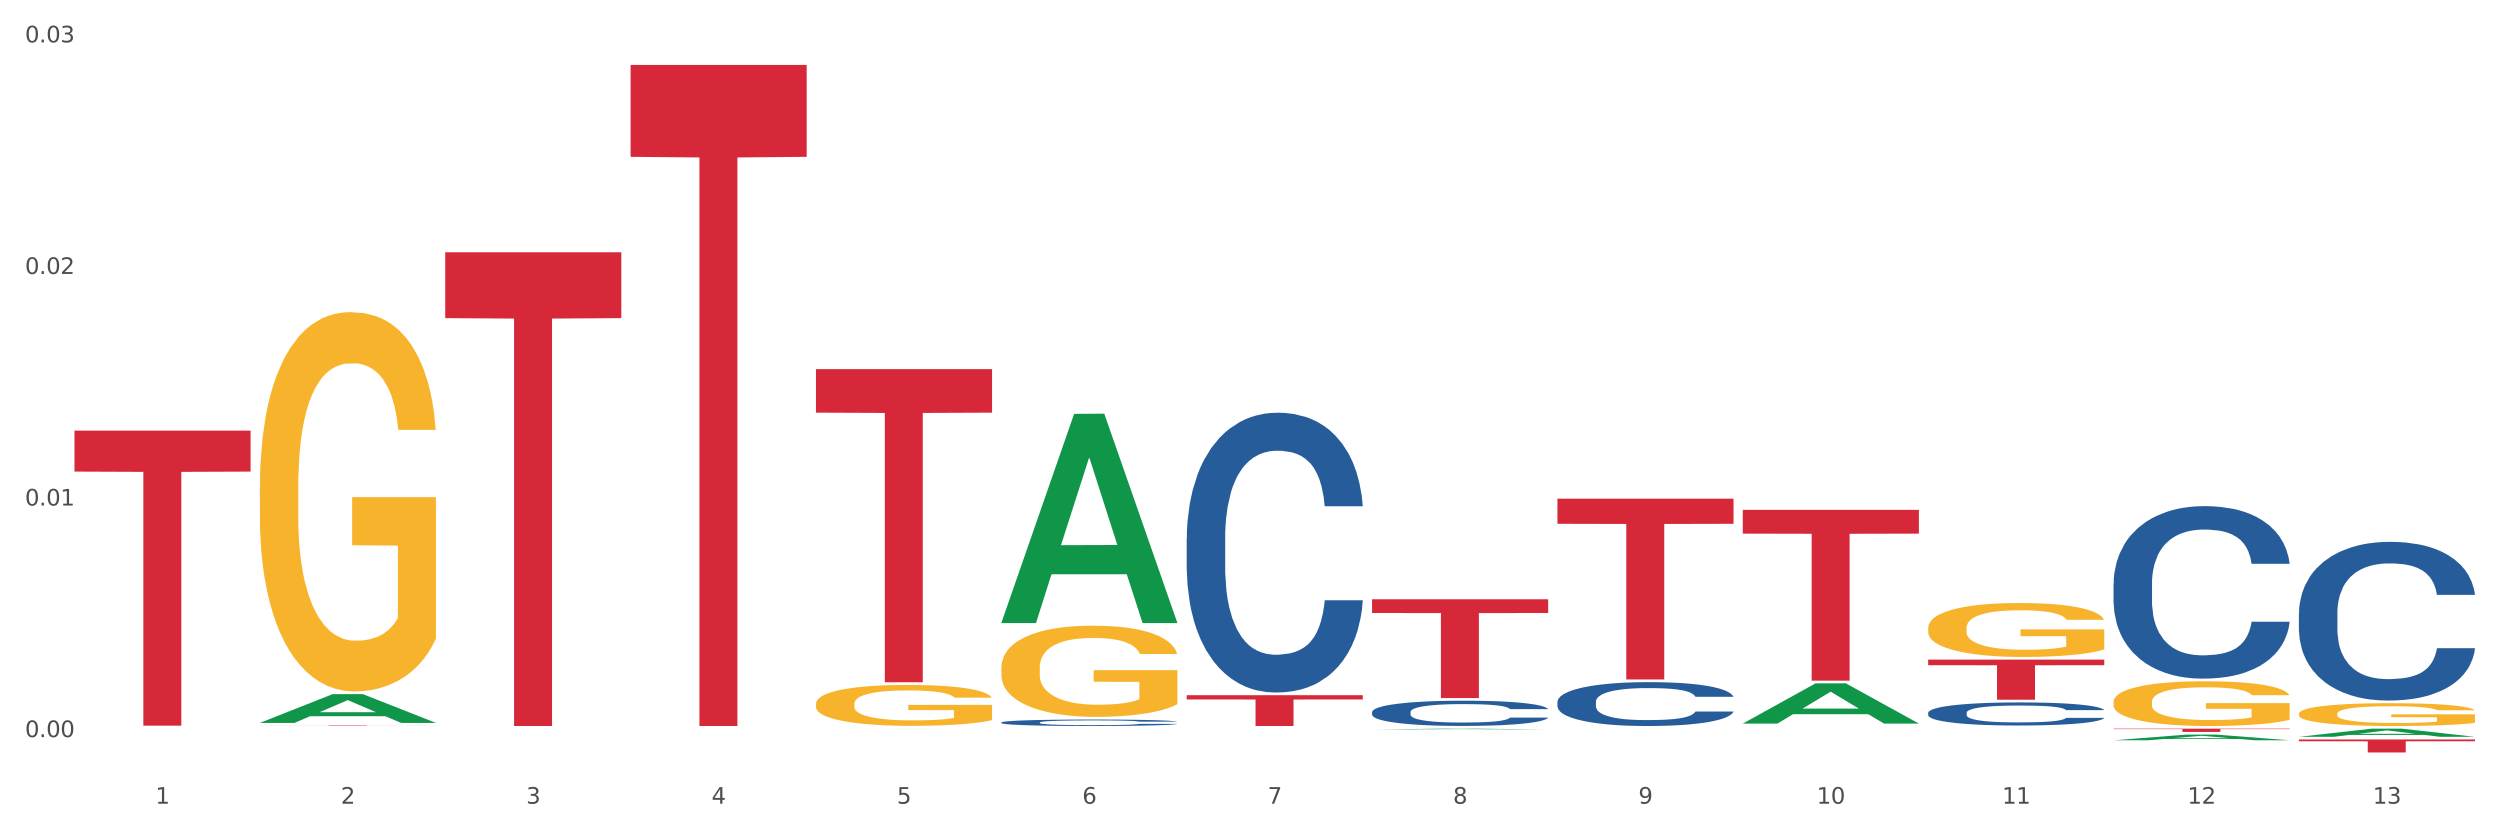
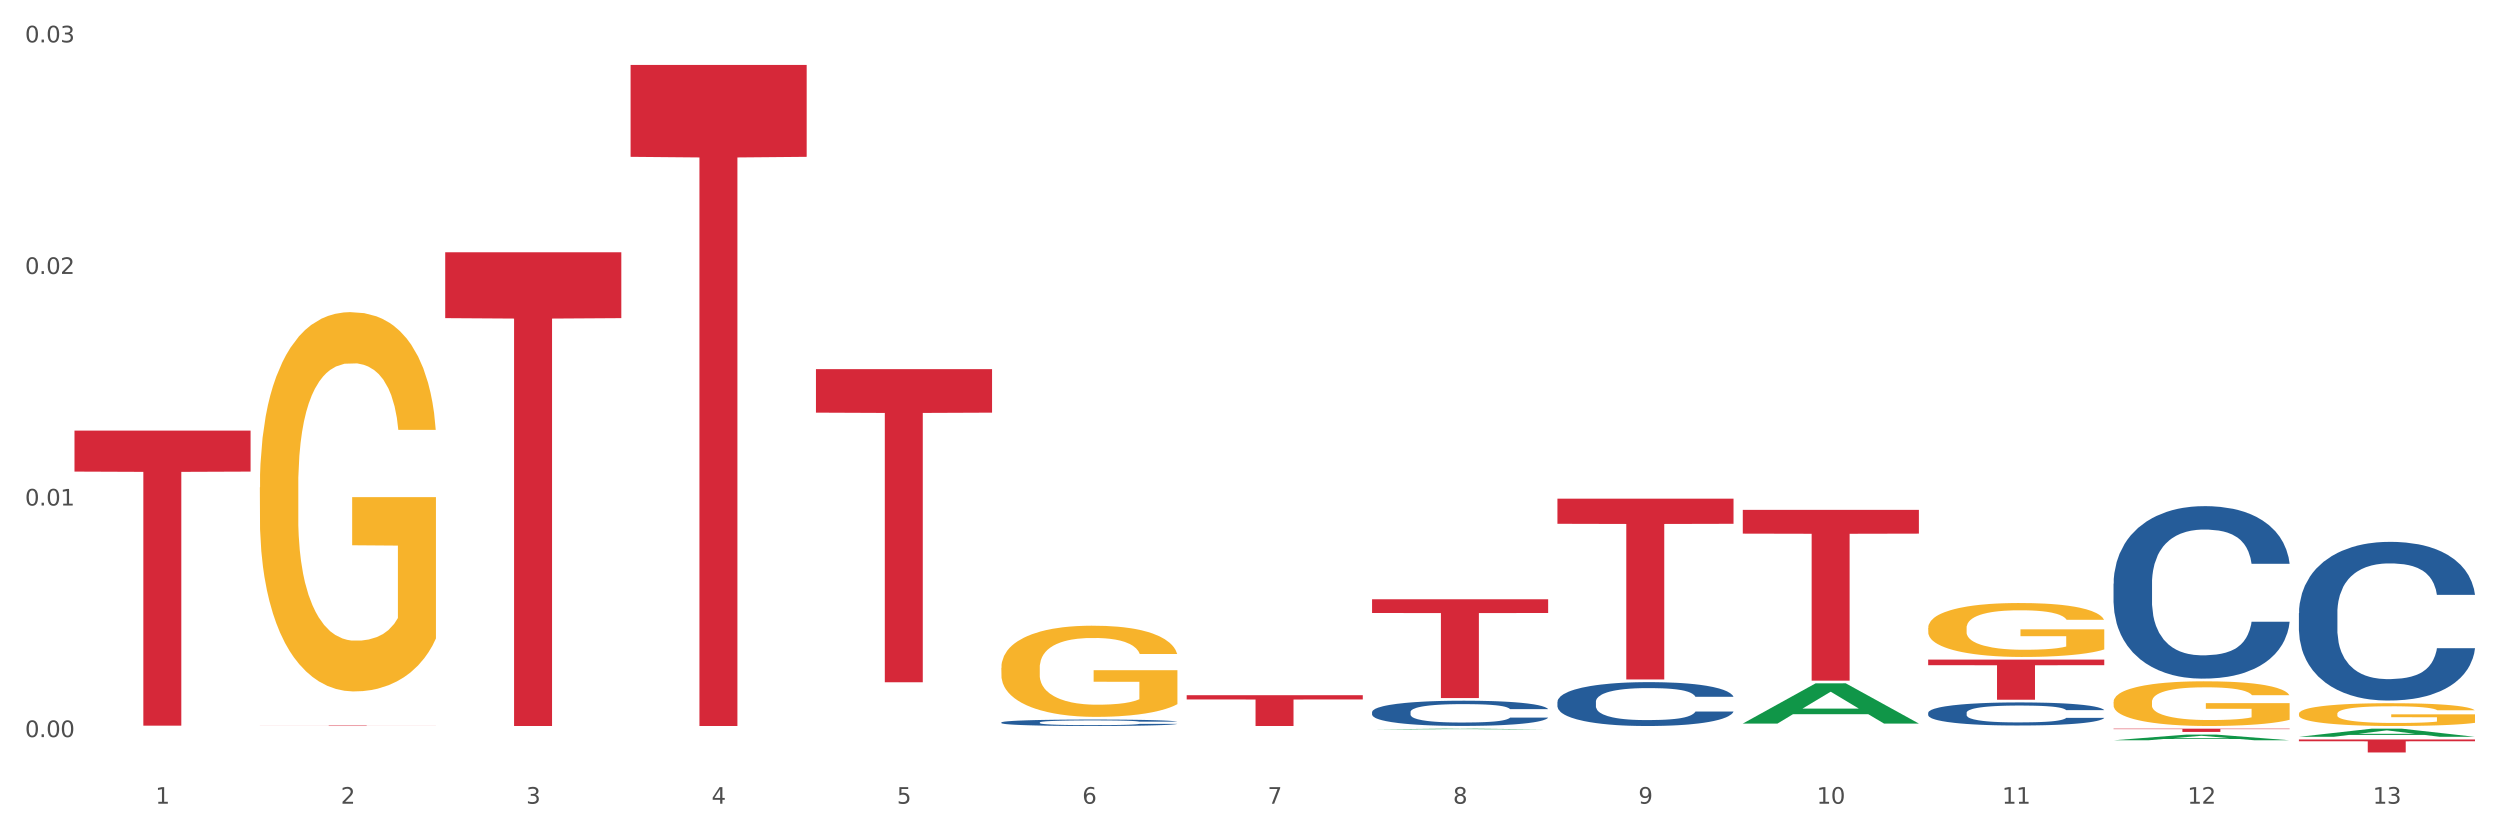
<svg xmlns="http://www.w3.org/2000/svg" xmlns:xlink="http://www.w3.org/1999/xlink" width="1080pt" height="360pt" viewBox="0 0 1080 360" version="1.1">
  <rect x="0" y="0" width="1080" height="360" fill="#333333" stroke="none" />
  <defs>
    <style type="text/css">*{stroke-linejoin: round; stroke-linecap: butt}</style>
  </defs>
  <g id="figure_1">
    <g id="patch_1">
      <path d="M 0 360  L 1080 360  L 1080 0  L 0 0  z " style="fill: #ffffff; stroke: #ffffff; stroke-linejoin: miter" />
    </g>
    <g id="axes_1">
      <g id="matplotlib.axis_1">
        <g id="xtick_1">
          <g id="text_1">
            <g style="fill: #4d4d4d" transform="translate(67.159 347.204) scale(0.096 -0.096)">
              <defs>
                <path id="DejaVuSans-31" d="M 794 531  L 1825 531  L 1825 4091  L 703 3866  L 703 4441  L 1819 4666  L 2450 4666  L 2450 531  L 3481 531  L 3481 0  L 794 0  L 794 531  z " transform="scale(0.016)" />
              </defs>
              <use xlink:href="#DejaVuSans-31" />
            </g>
          </g>
        </g>
        <g id="xtick_2">
          <g id="text_2">
            <g style="fill: #4d4d4d" transform="translate(147.238 347.204) scale(0.096 -0.096)">
              <defs>
                <path id="DejaVuSans-32" d="M 1228 531  L 3431 531  L 3431 0  L 469 0  L 469 531  Q 828 903 1448 1529  Q 2069 2156 2228 2338  Q 2531 2678 2651 2914  Q 2772 3150 2772 3378  Q 2772 3750 2511 3984  Q 2250 4219 1831 4219  Q 1534 4219 1204 4116  Q 875 4013 500 3803  L 500 4441  Q 881 4594 1212 4672  Q 1544 4750 1819 4750  Q 2544 4750 2975 4387  Q 3406 4025 3406 3419  Q 3406 3131 3298 2873  Q 3191 2616 2906 2266  Q 2828 2175 2409 1742  Q 1991 1309 1228 531  z " transform="scale(0.016)" />
              </defs>
              <use xlink:href="#DejaVuSans-32" />
            </g>
          </g>
        </g>
        <g id="xtick_3">
          <g id="text_3">
            <g style="fill: #4d4d4d" transform="translate(227.317 347.204) scale(0.096 -0.096)">
              <defs>
                <path id="DejaVuSans-33" d="M 2597 2516  Q 3050 2419 3304 2112  Q 3559 1806 3559 1356  Q 3559 666 3084 287  Q 2609 -91 1734 -91  Q 1441 -91 1130 -33  Q 819 25 488 141  L 488 750  Q 750 597 1062 519  Q 1375 441 1716 441  Q 2309 441 2620 675  Q 2931 909 2931 1356  Q 2931 1769 2642 2001  Q 2353 2234 1838 2234  L 1294 2234  L 1294 2753  L 1863 2753  Q 2328 2753 2575 2939  Q 2822 3125 2822 3475  Q 2822 3834 2567 4026  Q 2313 4219 1838 4219  Q 1578 4219 1281 4162  Q 984 4106 628 3988  L 628 4550  Q 988 4650 1302 4700  Q 1616 4750 1894 4750  Q 2613 4750 3031 4423  Q 3450 4097 3450 3541  Q 3450 3153 3228 2886  Q 3006 2619 2597 2516  z " transform="scale(0.016)" />
              </defs>
              <use xlink:href="#DejaVuSans-33" />
            </g>
          </g>
        </g>
        <g id="xtick_4">
          <g id="text_4">
            <g style="fill: #4d4d4d" transform="translate(307.396 347.204) scale(0.096 -0.096)">
              <defs>
                <path id="DejaVuSans-34" d="M 2419 4116  L 825 1625  L 2419 1625  L 2419 4116  z M 2253 4666  L 3047 4666  L 3047 1625  L 3713 1625  L 3713 1100  L 3047 1100  L 3047 0  L 2419 0  L 2419 1100  L 313 1100  L 313 1709  L 2253 4666  z " transform="scale(0.016)" />
              </defs>
              <use xlink:href="#DejaVuSans-34" />
            </g>
          </g>
        </g>
        <g id="xtick_5">
          <g id="text_5">
            <g style="fill: #4d4d4d" transform="translate(387.475 347.204) scale(0.096 -0.096)">
              <defs>
                <path id="DejaVuSans-35" d="M 691 4666  L 3169 4666  L 3169 4134  L 1269 4134  L 1269 2991  Q 1406 3038 1543 3061  Q 1681 3084 1819 3084  Q 2600 3084 3056 2656  Q 3513 2228 3513 1497  Q 3513 744 3044 326  Q 2575 -91 1722 -91  Q 1428 -91 1123 -41  Q 819 9 494 109  L 494 744  Q 775 591 1075 516  Q 1375 441 1709 441  Q 2250 441 2565 725  Q 2881 1009 2881 1497  Q 2881 1984 2565 2268  Q 2250 2553 1709 2553  Q 1456 2553 1204 2497  Q 953 2441 691 2322  L 691 4666  z " transform="scale(0.016)" />
              </defs>
              <use xlink:href="#DejaVuSans-35" />
            </g>
          </g>
        </g>
        <g id="xtick_6">
          <g id="text_6">
            <g style="fill: #4d4d4d" transform="translate(467.554 347.204) scale(0.096 -0.096)">
              <defs>
                <path id="DejaVuSans-36" d="M 2113 2584  Q 1688 2584 1439 2293  Q 1191 2003 1191 1497  Q 1191 994 1439 701  Q 1688 409 2113 409  Q 2538 409 2786 701  Q 3034 994 3034 1497  Q 3034 2003 2786 2293  Q 2538 2584 2113 2584  z M 3366 4563  L 3366 3988  Q 3128 4100 2886 4159  Q 2644 4219 2406 4219  Q 1781 4219 1451 3797  Q 1122 3375 1075 2522  Q 1259 2794 1537 2939  Q 1816 3084 2150 3084  Q 2853 3084 3261 2657  Q 3669 2231 3669 1497  Q 3669 778 3244 343  Q 2819 -91 2113 -91  Q 1303 -91 875 529  Q 447 1150 447 2328  Q 447 3434 972 4092  Q 1497 4750 2381 4750  Q 2619 4750 2861 4703  Q 3103 4656 3366 4563  z " transform="scale(0.016)" />
              </defs>
              <use xlink:href="#DejaVuSans-36" />
            </g>
          </g>
        </g>
        <g id="xtick_7">
          <g id="text_7">
            <g style="fill: #4d4d4d" transform="translate(547.634 347.204) scale(0.096 -0.096)">
              <defs>
                <path id="DejaVuSans-37" d="M 525 4666  L 3525 4666  L 3525 4397  L 1831 0  L 1172 0  L 2766 4134  L 525 4134  L 525 4666  z " transform="scale(0.016)" />
              </defs>
              <use xlink:href="#DejaVuSans-37" />
            </g>
          </g>
        </g>
        <g id="xtick_8">
          <g id="text_8">
            <g style="fill: #4d4d4d" transform="translate(627.713 347.204) scale(0.096 -0.096)">
              <defs>
                <path id="DejaVuSans-38" d="M 2034 2216  Q 1584 2216 1326 1975  Q 1069 1734 1069 1313  Q 1069 891 1326 650  Q 1584 409 2034 409  Q 2484 409 2743 651  Q 3003 894 3003 1313  Q 3003 1734 2745 1975  Q 2488 2216 2034 2216  z M 1403 2484  Q 997 2584 770 2862  Q 544 3141 544 3541  Q 544 4100 942 4425  Q 1341 4750 2034 4750  Q 2731 4750 3128 4425  Q 3525 4100 3525 3541  Q 3525 3141 3298 2862  Q 3072 2584 2669 2484  Q 3125 2378 3379 2068  Q 3634 1759 3634 1313  Q 3634 634 3220 271  Q 2806 -91 2034 -91  Q 1263 -91 848 271  Q 434 634 434 1313  Q 434 1759 690 2068  Q 947 2378 1403 2484  z M 1172 3481  Q 1172 3119 1398 2916  Q 1625 2713 2034 2713  Q 2441 2713 2670 2916  Q 2900 3119 2900 3481  Q 2900 3844 2670 4047  Q 2441 4250 2034 4250  Q 1625 4250 1398 4047  Q 1172 3844 1172 3481  z " transform="scale(0.016)" />
              </defs>
              <use xlink:href="#DejaVuSans-38" />
            </g>
          </g>
        </g>
        <g id="xtick_9">
          <g id="text_9">
            <g style="fill: #4d4d4d" transform="translate(707.792 347.204) scale(0.096 -0.096)">
              <defs>
                <path id="DejaVuSans-39" d="M 703 97  L 703 672  Q 941 559 1184 500  Q 1428 441 1663 441  Q 2288 441 2617 861  Q 2947 1281 2994 2138  Q 2813 1869 2534 1725  Q 2256 1581 1919 1581  Q 1219 1581 811 2004  Q 403 2428 403 3163  Q 403 3881 828 4315  Q 1253 4750 1959 4750  Q 2769 4750 3195 4129  Q 3622 3509 3622 2328  Q 3622 1225 3098 567  Q 2575 -91 1691 -91  Q 1453 -91 1209 -44  Q 966 3 703 97  z M 1959 2075  Q 2384 2075 2632 2365  Q 2881 2656 2881 3163  Q 2881 3666 2632 3958  Q 2384 4250 1959 4250  Q 1534 4250 1286 3958  Q 1038 3666 1038 3163  Q 1038 2656 1286 2365  Q 1534 2075 1959 2075  z " transform="scale(0.016)" />
              </defs>
              <use xlink:href="#DejaVuSans-39" />
            </g>
          </g>
        </g>
        <g id="xtick_10">
          <g id="text_10">
            <g style="fill: #4d4d4d" transform="translate(784.817 347.204) scale(0.096 -0.096)">
              <defs>
                <path id="DejaVuSans-30" d="M 2034 4250  Q 1547 4250 1301 3770  Q 1056 3291 1056 2328  Q 1056 1369 1301 889  Q 1547 409 2034 409  Q 2525 409 2770 889  Q 3016 1369 3016 2328  Q 3016 3291 2770 3770  Q 2525 4250 2034 4250  z M 2034 4750  Q 2819 4750 3233 4129  Q 3647 3509 3647 2328  Q 3647 1150 3233 529  Q 2819 -91 2034 -91  Q 1250 -91 836 529  Q 422 1150 422 2328  Q 422 3509 836 4129  Q 1250 4750 2034 4750  z " transform="scale(0.016)" />
              </defs>
              <use xlink:href="#DejaVuSans-31" />
              <use xlink:href="#DejaVuSans-30" transform="translate(63.623 0)" />
            </g>
          </g>
        </g>
        <g id="xtick_11">
          <g id="text_11">
            <g style="fill: #4d4d4d" transform="translate(864.896 347.204) scale(0.096 -0.096)">
              <use xlink:href="#DejaVuSans-31" />
              <use xlink:href="#DejaVuSans-31" transform="translate(63.623 0)" />
            </g>
          </g>
        </g>
        <g id="xtick_12">
          <g id="text_12">
            <g style="fill: #4d4d4d" transform="translate(944.975 347.204) scale(0.096 -0.096)">
              <use xlink:href="#DejaVuSans-31" />
              <use xlink:href="#DejaVuSans-32" transform="translate(63.623 0)" />
            </g>
          </g>
        </g>
        <g id="xtick_13">
          <g id="text_13">
            <g style="fill: #4d4d4d" transform="translate(1025.054 347.204) scale(0.096 -0.096)">
              <use xlink:href="#DejaVuSans-31" />
              <use xlink:href="#DejaVuSans-33" transform="translate(63.623 0)" />
            </g>
          </g>
        </g>
        <g id="xtick_14" />
        <g id="xtick_15" />
        <g id="xtick_16" />
        <g id="xtick_17" />
        <g id="xtick_18" />
        <g id="xtick_19" />
        <g id="xtick_20" />
        <g id="xtick_21" />
        <g id="xtick_22" />
        <g id="xtick_23" />
        <g id="xtick_24" />
        <g id="xtick_25" />
      </g>
      <g id="matplotlib.axis_2">
        <g id="ytick_1">
          <g id="text_14">
            <g style="fill: #4d4d4d" transform="translate(10.8 318.431) scale(0.096 -0.096)">
              <defs>
                <path id="DejaVuSans-2e" d="M 684 794  L 1344 794  L 1344 0  L 684 0  L 684 794  z " transform="scale(0.016)" />
              </defs>
              <use xlink:href="#DejaVuSans-30" />
              <use xlink:href="#DejaVuSans-2e" transform="translate(63.623 0)" />
              <use xlink:href="#DejaVuSans-30" transform="translate(95.41 0)" />
              <use xlink:href="#DejaVuSans-30" transform="translate(159.033 0)" />
            </g>
          </g>
        </g>
        <g id="ytick_2">
          <g id="text_15">
            <g style="fill: #4d4d4d" transform="translate(10.8 218.392) scale(0.096 -0.096)">
              <use xlink:href="#DejaVuSans-30" />
              <use xlink:href="#DejaVuSans-2e" transform="translate(63.623 0)" />
              <use xlink:href="#DejaVuSans-30" transform="translate(95.41 0)" />
              <use xlink:href="#DejaVuSans-31" transform="translate(159.033 0)" />
            </g>
          </g>
        </g>
        <g id="ytick_3">
          <g id="text_16">
            <g style="fill: #4d4d4d" transform="translate(10.8 118.353) scale(0.096 -0.096)">
              <use xlink:href="#DejaVuSans-30" />
              <use xlink:href="#DejaVuSans-2e" transform="translate(63.623 0)" />
              <use xlink:href="#DejaVuSans-30" transform="translate(95.41 0)" />
              <use xlink:href="#DejaVuSans-32" transform="translate(159.033 0)" />
            </g>
          </g>
        </g>
        <g id="ytick_4">
          <g id="text_17">
            <g style="fill: #4d4d4d" transform="translate(10.8 18.315) scale(0.096 -0.096)">
              <use xlink:href="#DejaVuSans-30" />
              <use xlink:href="#DejaVuSans-2e" transform="translate(63.623 0)" />
              <use xlink:href="#DejaVuSans-30" transform="translate(95.41 0)" />
              <use xlink:href="#DejaVuSans-33" transform="translate(159.033 0)" />
            </g>
          </g>
        </g>
        <g id="ytick_5" />
        <g id="ytick_6" />
        <g id="ytick_7" />
      </g>
      <g id="PolyCollection_1">
-         <path d="M 112.254 312.275  L 112.333 312.264  L 143.704 299.864  L 156.723 299.853  L 188.329 312.299  L 173.271 312.299  L 166.448 309.401  L 134.057 309.401  L 133.822 309.447  L 127.234 312.299  L 112.254 312.299  L 112.254 312.275  L 138.135 307.671  L 162.37 307.659  L 150.37 302.506  L 150.213 302.482  L 150.056 302.517  L 138.057 307.659  L 138.135 307.671  L 112.254 312.275  z " clip-path="url(#p61f286fe43)" style="fill: #109648" />
        <path d="M 112.254 313.446  L 188.329 313.446  L 188.329 313.472  L 158.404 313.472  L 158.404 313.637  L 141.999 313.637  L 141.999 313.472  L 112.254 313.472  L 112.254 313.446  L 112.254 313.446  z " clip-path="url(#p61f286fe43)" style="fill: #d62839" />
        <path d="M 192.333 108.993  L 268.408 108.993  L 268.408 137.432  L 238.483 137.624  L 238.483 313.637  L 222.078 313.637  L 222.078 137.624  L 192.333 137.432  L 192.333 109.185  L 192.333 108.993  z " clip-path="url(#p61f286fe43)" style="fill: #d62839" />
        <path d="M 272.412 28.065  L 348.488 28.065  L 348.488 67.75  L 318.562 68.018  L 318.562 313.637  L 302.157 313.637  L 302.157 68.018  L 272.412 67.75  L 272.412 28.333  L 272.412 28.065  z " clip-path="url(#p61f286fe43)" style="fill: #d62839" />
        <path d="M 352.492 159.461  L 428.567 159.461  L 428.567 178.262  L 398.641 178.389  L 398.641 294.75  L 382.237 294.75  L 382.237 178.389  L 352.492 178.262  L 352.492 159.588  L 352.492 159.461  z " clip-path="url(#p61f286fe43)" style="fill: #d62839" />
        <path d="M 512.65 300.324  L 588.725 300.324  L 588.725 302.174  L 558.8 302.186  L 558.8 313.637  L 542.395 313.637  L 542.395 302.186  L 512.65 302.174  L 512.65 300.336  L 512.65 300.324  z " clip-path="url(#p61f286fe43)" style="fill: #d62839" />
        <path d="M 592.729 258.882  L 668.804 258.882  L 668.804 264.812  L 638.879 264.852  L 638.879 301.553  L 622.474 301.553  L 622.474 264.852  L 592.729 264.812  L 592.729 258.922  L 592.729 258.882  z " clip-path="url(#p61f286fe43)" style="fill: #d62839" />
        <path d="M 672.808 215.426  L 748.883 215.426  L 748.883 226.281  L 718.958 226.354  L 718.958 293.534  L 702.553 293.534  L 702.553 226.354  L 672.808 226.281  L 672.808 215.5  L 672.808 215.426  z " clip-path="url(#p61f286fe43)" style="fill: #d62839" />
        <path d="M 752.887 220.276  L 828.963 220.276  L 828.963 230.527  L 799.037 230.596  L 799.037 294.037  L 782.632 294.037  L 782.632 230.596  L 752.887 230.527  L 752.887 220.345  L 752.887 220.276  z " clip-path="url(#p61f286fe43)" style="fill: #d62839" />
        <path d="M 32.175 186.014  L 108.25 186.014  L 108.25 203.728  L 78.325 203.848  L 78.325 313.482  L 61.92 313.482  L 61.92 203.848  L 32.175 203.728  L 32.175 186.134  L 32.175 186.014  z " clip-path="url(#p61f286fe43)" style="fill: #d62839" />
        <path d="M 832.967 284.96  L 909.042 284.96  L 909.042 287.369  L 879.116 287.386  L 879.116 302.298  L 862.712 302.298  L 862.712 287.386  L 832.967 287.369  L 832.967 284.976  L 832.967 284.96  z " clip-path="url(#p61f286fe43)" style="fill: #d62839" />
        <path d="M 993.125 319.458  L 1069.2 319.458  L 1069.2 320.236  L 1039.275 320.242  L 1039.275 325.059  L 1022.87 325.059  L 1022.87 320.242  L 993.125 320.236  L 993.125 319.463  L 993.125 319.458  z " clip-path="url(#p61f286fe43)" style="fill: #d62839" />
-         <path d="M 512.65 232.606  L 512.74 232.496  L 512.74 229.405  L 513.01 225.21  L 513.999 217.482  L 515.258 211.63  L 517.416 204.786  L 518.585 201.915  L 520.114 198.714  L 523.261 193.525  L 526.858 189.109  L 529.376 186.68  L 531.264 185.135  L 535.49 182.375  L 537.918 181.16  L 540.436 180.167  L 542.594 179.504  L 546.191 178.731  L 549.069 178.4  L 552.396 178.29  L 555.184 178.4  L 558.871 178.842  L 564.266 180.167  L 566.334 180.939  L 569.122 182.264  L 571.999 184.031  L 574.337 185.797  L 577.035 188.336  L 579.823 191.648  L 582.52 195.843  L 584.409 199.707  L 585.937 203.792  L 587.286 208.76  L 588.275 214.17  L 588.725 218.696  L 572.269 218.696  L 571.819 214.611  L 570.92 210.195  L 570.021 207.214  L 569.032 204.786  L 567.503 202.026  L 566.154 200.259  L 563.906 198.162  L 561.838 196.837  L 560.129 196.064  L 558.061 195.402  L 553.655 194.739  L 550.508 194.739  L 548.529 194.96  L 546.101 195.512  L 544.033 196.285  L 541.605 197.61  L 539.717 199.045  L 537.828 200.922  L 536.749 202.247  L 535.131 204.675  L 534.052 206.662  L 532.613 210.085  L 531.804 212.514  L 530.365 218.806  L 529.735 223.443  L 529.466 226.645  L 529.286 230.178  L 529.286 247.4  L 529.825 255.128  L 530.275 258.44  L 530.994 262.193  L 532.343 267.051  L 534.321 271.798  L 536.39 275.22  L 538.098 277.318  L 539.717 278.864  L 541.335 280.078  L 543.314 281.182  L 544.932 281.844  L 547.36 282.507  L 550.238 282.838  L 552.486 282.838  L 557.072 282.286  L 559.14 281.734  L 561.119 280.961  L 563.277 279.747  L 564.985 278.422  L 565.974 277.428  L 567.593 275.331  L 568.852 273.123  L 569.931 270.584  L 570.65 268.376  L 571.46 265.064  L 572.089 261.31  L 572.269 259.323  L 588.725 259.323  L 588.365 263.297  L 587.736 267.161  L 586.477 272.35  L 585.488 275.331  L 583.959 278.974  L 582.341 282.065  L 580.092 285.488  L 578.024 288.027  L 575.866 290.235  L 573.528 292.222  L 569.302 294.982  L 567.773 295.755  L 564.536 297.079  L 562.018 297.852  L 558.331 298.625  L 554.554 299.067  L 550.598 299.177  L 547.091 298.956  L 543.224 298.294  L 540.796 297.631  L 538.098 296.638  L 534.951 295.092  L 531.983 293.215  L 529.196 291.007  L 526.588 288.468  L 524.16 285.598  L 521.013 280.851  L 518.675 276.214  L 516.966 271.908  L 515.797 268.265  L 514.628 263.628  L 513.999 260.427  L 513.01 252.699  L 512.65 245.523  L 512.65 232.606  z " clip-path="url(#p61f286fe43)" style="fill: #255c99" />
        <path d="M 112.254 210.558  L 112.344 210.409  L 112.344 205.021  L 112.524 200.382  L 113.422 189.157  L 114.769 179.879  L 115.757 174.94  L 116.745 170.899  L 117.913 166.859  L 119.35 162.668  L 121.954 156.532  L 123.571 153.389  L 125.547 150.097  L 129.14 145.308  L 131.744 142.614  L 134.439 140.369  L 138.84 137.676  L 141.714 136.478  L 144.768 135.58  L 148.45 134.982  L 151.235 134.832  L 157.342 135.281  L 162.552 136.628  L 165.067 137.676  L 168.3 139.471  L 170.007 140.669  L 172.791 143.063  L 175.665 146.206  L 177.641 148.9  L 180.605 153.988  L 182.85 159.076  L 184.916 165.362  L 185.994 169.702  L 186.802 173.743  L 187.521 178.382  L 188.24 185.715  L 172.072 185.715  L 171.444 180.477  L 170.456 175.539  L 169.019 170.75  L 167.761 167.756  L 165.606 164.015  L 163.63 161.621  L 161.564 159.825  L 159.049 158.328  L 157.073 157.58  L 154.289 156.981  L 148.81 157.131  L 145.127 158.328  L 142.612 159.825  L 140.996 161.172  L 139.559 162.668  L 137.942 164.763  L 136.056 167.906  L 134.708 170.75  L 133.361 174.341  L 132.283 177.933  L 131.295 182.124  L 130.487 186.613  L 129.858 191.253  L 129.319 196.94  L 128.87 206.368  L 128.87 226.871  L 129.05 231.51  L 129.499 237.646  L 130.038 242.285  L 130.936 247.823  L 131.744 251.564  L 133.271 256.952  L 134.978 261.441  L 136.325 264.285  L 137.672 266.679  L 140.008 269.972  L 142.612 272.666  L 144.858 274.312  L 147.912 275.808  L 149.977 276.407  L 151.774 276.706  L 156.175 276.706  L 159.318 276.257  L 162.821 275.21  L 165.516 273.863  L 167.761 272.217  L 170.276 269.523  L 171.893 266.979  L 171.893 235.701  L 152.133 235.551  L 152.133 214.749  L 188.329 214.749  L 188.329 275.808  L 186.802 278.951  L 185.096 281.795  L 183.3 284.339  L 180.605 287.482  L 177.372 290.475  L 174.497 292.57  L 171.444 294.366  L 167.851 296.012  L 163.181 297.509  L 160.306 298.107  L 156.714 298.556  L 152.492 298.706  L 148.81 298.407  L 145.217 297.658  L 141.445 296.311  L 137.762 294.366  L 134.978 292.42  L 132.194 290.026  L 129.23 286.883  L 126.894 283.89  L 125.098 281.196  L 123.122 277.754  L 120.966 273.264  L 119.35 269.224  L 117.913 265.033  L 116.386 259.646  L 115.308 255.006  L 114.23 249.17  L 113.601 244.83  L 112.883 238.095  L 112.344 228.667  L 112.254 210.558  z " clip-path="url(#p61f286fe43)" style="fill: #f7b32b" />
        <path d="M 993.125 264.882  L 993.215 264.819  L 993.215 263.066  L 993.485 260.687  L 994.474 256.303  L 995.733 252.985  L 997.891 249.102  L 999.06 247.474  L 1000.588 245.658  L 1003.736 242.715  L 1007.333 240.211  L 1009.851 238.833  L 1011.739 237.956  L 1015.965 236.391  L 1018.393 235.702  L 1020.911 235.139  L 1023.069 234.763  L 1026.666 234.325  L 1029.544 234.137  L 1032.871 234.074  L 1035.659 234.137  L 1039.345 234.387  L 1044.741 235.139  L 1046.809 235.577  L 1049.597 236.328  L 1052.474 237.33  L 1054.812 238.332  L 1057.51 239.772  L 1060.298 241.651  L 1062.995 244.03  L 1064.884 246.222  L 1066.412 248.539  L 1067.761 251.357  L 1068.75 254.425  L 1069.2 256.992  L 1052.744 256.992  L 1052.294 254.675  L 1051.395 252.171  L 1050.496 250.48  L 1049.507 249.102  L 1047.978 247.537  L 1046.629 246.535  L 1044.381 245.345  L 1042.313 244.594  L 1040.604 244.156  L 1038.536 243.78  L 1034.13 243.404  L 1030.983 243.404  L 1029.004 243.529  L 1026.576 243.843  L 1024.508 244.281  L 1022.08 245.032  L 1020.192 245.846  L 1018.303 246.911  L 1017.224 247.662  L 1015.606 249.04  L 1014.527 250.167  L 1013.088 252.108  L 1012.278 253.486  L 1010.84 257.055  L 1010.21 259.685  L 1009.94 261.501  L 1009.761 263.504  L 1009.761 273.273  L 1010.3 277.656  L 1010.75 279.534  L 1011.469 281.663  L 1012.818 284.419  L 1014.796 287.111  L 1016.865 289.052  L 1018.573 290.242  L 1020.192 291.119  L 1021.81 291.807  L 1023.789 292.434  L 1025.407 292.809  L 1027.835 293.185  L 1030.713 293.373  L 1032.961 293.373  L 1037.547 293.06  L 1039.615 292.747  L 1041.594 292.308  L 1043.752 291.62  L 1045.46 290.868  L 1046.449 290.305  L 1048.068 289.115  L 1049.327 287.862  L 1050.406 286.422  L 1051.125 285.17  L 1051.935 283.291  L 1052.564 281.162  L 1052.744 280.035  L 1069.2 280.035  L 1068.84 282.29  L 1068.211 284.481  L 1066.952 287.424  L 1065.963 289.115  L 1064.434 291.181  L 1062.815 292.934  L 1060.567 294.876  L 1058.499 296.316  L 1056.341 297.568  L 1054.003 298.695  L 1049.777 300.261  L 1048.248 300.699  L 1045.011 301.45  L 1042.493 301.889  L 1038.806 302.327  L 1035.029 302.578  L 1031.072 302.64  L 1027.565 302.515  L 1023.699 302.139  L 1021.271 301.764  L 1018.573 301.2  L 1015.426 300.323  L 1012.458 299.259  L 1009.671 298.006  L 1007.063 296.566  L 1004.635 294.938  L 1001.488 292.246  L 999.15 289.616  L 997.441 287.174  L 996.272 285.107  L 995.103 282.477  L 994.474 280.662  L 993.485 276.278  L 993.125 272.208  L 993.125 264.882  z " clip-path="url(#p61f286fe43)" style="fill: #255c99" />
        <path d="M 913.046 252.133  L 913.136 252.065  L 913.136 250.159  L 913.405 247.573  L 914.395 242.809  L 915.653 239.201  L 917.812 234.982  L 918.981 233.212  L 920.509 231.238  L 923.657 228.04  L 927.254 225.317  L 929.771 223.82  L 931.66 222.867  L 935.886 221.166  L 938.314 220.417  L 940.832 219.804  L 942.99 219.396  L 946.587 218.92  L 949.465 218.715  L 952.792 218.647  L 955.579 218.715  L 959.266 218.988  L 964.662 219.804  L 966.73 220.281  L 969.518 221.098  L 972.395 222.186  L 974.733 223.275  L 977.431 224.841  L 980.218 226.883  L 982.916 229.469  L 984.805 231.851  L 986.333 234.369  L 987.682 237.432  L 988.671 240.767  L 989.121 243.557  L 972.665 243.557  L 972.215 241.039  L 971.316 238.317  L 970.417 236.479  L 969.428 234.982  L 967.899 233.28  L 966.55 232.191  L 964.302 230.898  L 962.234 230.081  L 960.525 229.605  L 958.457 229.197  L 954.051 228.788  L 950.903 228.788  L 948.925 228.924  L 946.497 229.265  L 944.429 229.741  L 942.001 230.558  L 940.113 231.443  L 938.224 232.6  L 937.145 233.416  L 935.527 234.914  L 934.447 236.139  L 933.009 238.249  L 932.199 239.746  L 930.761 243.625  L 930.131 246.484  L 929.861 248.458  L 929.681 250.635  L 929.681 261.253  L 930.221 266.017  L 930.671 268.059  L 931.39 270.373  L 932.739 273.367  L 934.717 276.294  L 936.785 278.404  L 938.494 279.697  L 940.113 280.65  L 941.731 281.399  L 943.71 282.079  L 945.328 282.487  L 947.756 282.896  L 950.634 283.1  L 952.882 283.1  L 957.468 282.76  L 959.536 282.419  L 961.514 281.943  L 963.673 281.194  L 965.381 280.378  L 966.37 279.765  L 967.989 278.472  L 969.248 277.111  L 970.327 275.545  L 971.046 274.184  L 971.856 272.142  L 972.485 269.828  L 972.665 268.603  L 989.121 268.603  L 988.761 271.053  L 988.132 273.436  L 986.873 276.634  L 985.884 278.472  L 984.355 280.718  L 982.736 282.624  L 980.488 284.733  L 978.42 286.299  L 976.262 287.66  L 973.924 288.885  L 969.697 290.587  L 968.169 291.063  L 964.931 291.88  L 962.414 292.356  L 958.727 292.833  L 954.95 293.105  L 950.993 293.173  L 947.486 293.037  L 943.62 292.628  L 941.192 292.22  L 938.494 291.608  L 935.347 290.655  L 932.379 289.498  L 929.592 288.136  L 926.984 286.571  L 924.556 284.802  L 921.409 281.875  L 919.071 279.016  L 917.362 276.362  L 916.193 274.116  L 915.024 271.258  L 914.395 269.284  L 913.405 264.52  L 913.046 260.096  L 913.046 252.133  z " clip-path="url(#p61f286fe43)" style="fill: #255c99" />
        <path d="M 832.967 307.927  L 833.056 307.918  L 833.056 307.663  L 833.326 307.317  L 834.315 306.679  L 835.574 306.196  L 837.732 305.631  L 838.901 305.394  L 840.43 305.13  L 843.577 304.702  L 847.174 304.338  L 849.692 304.137  L 851.581 304.01  L 855.807 303.782  L 858.235 303.682  L 860.753 303.6  L 862.911 303.545  L 866.508 303.481  L 869.385 303.454  L 872.713 303.445  L 875.5 303.454  L 879.187 303.491  L 884.583 303.6  L 886.651 303.664  L 889.438 303.773  L 892.316 303.919  L 894.654 304.064  L 897.352 304.274  L 900.139 304.547  L 902.837 304.893  L 904.725 305.212  L 906.254 305.549  L 907.603 305.959  L 908.592 306.406  L 909.042 306.779  L 892.586 306.779  L 892.136 306.442  L 891.237 306.078  L 890.338 305.832  L 889.348 305.631  L 887.82 305.404  L 886.471 305.258  L 884.223 305.085  L 882.155 304.975  L 880.446 304.912  L 878.378 304.857  L 873.972 304.802  L 870.824 304.802  L 868.846 304.821  L 866.418 304.866  L 864.35 304.93  L 861.922 305.039  L 860.033 305.158  L 858.145 305.312  L 857.066 305.422  L 855.447 305.622  L 854.368 305.786  L 852.929 306.069  L 852.12 306.269  L 850.681 306.788  L 850.052 307.171  L 849.782 307.435  L 849.602 307.726  L 849.602 309.148  L 850.142 309.785  L 850.591 310.058  L 851.311 310.368  L 852.66 310.769  L 854.638 311.161  L 856.706 311.443  L 858.415 311.616  L 860.033 311.744  L 861.652 311.844  L 863.63 311.935  L 865.249 311.99  L 867.677 312.044  L 870.554 312.072  L 872.803 312.072  L 877.389 312.026  L 879.457 311.981  L 881.435 311.917  L 883.593 311.817  L 885.302 311.707  L 886.291 311.625  L 887.91 311.452  L 889.169 311.27  L 890.248 311.061  L 890.967 310.878  L 891.776 310.605  L 892.406 310.295  L 892.586 310.131  L 909.042 310.131  L 908.682 310.459  L 908.053 310.778  L 906.794 311.206  L 905.804 311.452  L 904.276 311.753  L 902.657 312.008  L 900.409 312.29  L 898.341 312.5  L 896.183 312.682  L 893.845 312.846  L 889.618 313.074  L 888.09 313.137  L 884.852 313.247  L 882.334 313.311  L 878.648 313.374  L 874.871 313.411  L 870.914 313.42  L 867.407 313.402  L 863.54 313.347  L 861.113 313.292  L 858.415 313.21  L 855.268 313.083  L 852.3 312.928  L 849.512 312.746  L 846.905 312.536  L 844.477 312.299  L 841.329 311.908  L 838.991 311.525  L 837.283 311.17  L 836.114 310.869  L 834.945 310.487  L 834.315 310.222  L 833.326 309.585  L 832.967 308.993  L 832.967 307.927  z " clip-path="url(#p61f286fe43)" style="fill: #255c99" />
        <path d="M 672.808 303.198  L 672.898 303.181  L 672.898 302.696  L 673.168 302.038  L 674.157 300.827  L 675.416 299.909  L 677.574 298.836  L 678.743 298.386  L 680.272 297.884  L 683.419 297.07  L 687.016 296.377  L 689.534 295.997  L 691.422 295.754  L 695.649 295.321  L 698.077 295.131  L 700.595 294.975  L 702.753 294.871  L 706.35 294.75  L 709.227 294.698  L 712.554 294.681  L 715.342 294.698  L 719.029 294.768  L 724.424 294.975  L 726.492 295.096  L 729.28 295.304  L 732.158 295.581  L 734.496 295.858  L 737.193 296.256  L 739.981 296.776  L 742.679 297.433  L 744.567 298.039  L 746.096 298.68  L 747.445 299.459  L 748.434 300.307  L 748.883 301.017  L 732.427 301.017  L 731.978 300.376  L 731.079 299.684  L 730.179 299.217  L 729.19 298.836  L 727.661 298.403  L 726.313 298.126  L 724.065 297.797  L 721.996 297.589  L 720.288 297.468  L 718.22 297.364  L 713.813 297.26  L 710.666 297.26  L 708.688 297.295  L 706.26 297.382  L 704.191 297.503  L 701.764 297.71  L 699.875 297.936  L 697.987 298.23  L 696.908 298.438  L 695.289 298.818  L 694.21 299.13  L 692.771 299.667  L 691.962 300.047  L 690.523 301.034  L 689.894 301.761  L 689.624 302.263  L 689.444 302.817  L 689.444 305.518  L 689.984 306.73  L 690.433 307.249  L 691.153 307.838  L 692.501 308.599  L 694.48 309.344  L 696.548 309.88  L 698.257 310.209  L 699.875 310.452  L 701.494 310.642  L 703.472 310.815  L 705.091 310.919  L 707.519 311.023  L 710.396 311.075  L 712.644 311.075  L 717.23 310.988  L 719.299 310.902  L 721.277 310.781  L 723.435 310.59  L 725.144 310.382  L 726.133 310.227  L 727.751 309.898  L 729.01 309.551  L 730.089 309.153  L 730.809 308.807  L 731.618 308.288  L 732.248 307.699  L 732.427 307.388  L 748.883 307.388  L 748.524 308.011  L 747.894 308.617  L 746.635 309.43  L 745.646 309.898  L 744.117 310.469  L 742.499 310.954  L 740.251 311.49  L 738.183 311.888  L 736.024 312.235  L 733.686 312.546  L 729.46 312.979  L 727.931 313.1  L 724.694 313.308  L 722.176 313.429  L 718.489 313.55  L 714.713 313.62  L 710.756 313.637  L 707.249 313.602  L 703.382 313.498  L 700.954 313.395  L 698.257 313.239  L 695.109 312.996  L 692.142 312.702  L 689.354 312.356  L 686.746 311.958  L 684.318 311.508  L 681.171 310.763  L 678.833 310.036  L 677.125 309.361  L 675.956 308.79  L 674.787 308.063  L 674.157 307.561  L 673.168 306.349  L 672.808 305.224  L 672.808 303.198  z " clip-path="url(#p61f286fe43)" style="fill: #255c99" />
        <path d="M 592.729 307.598  L 592.819 307.588  L 592.819 307.309  L 593.089 306.931  L 594.078 306.234  L 595.337 305.707  L 597.495 305.089  L 598.664 304.831  L 600.193 304.542  L 603.34 304.074  L 606.937 303.676  L 609.455 303.457  L 611.343 303.317  L 615.57 303.069  L 617.998 302.959  L 620.515 302.869  L 622.674 302.81  L 626.27 302.74  L 629.148 302.71  L 632.475 302.7  L 635.263 302.71  L 638.95 302.75  L 644.345 302.869  L 646.413 302.939  L 649.201 303.059  L 652.078 303.218  L 654.417 303.377  L 657.114 303.606  L 659.902 303.905  L 662.6 304.283  L 664.488 304.631  L 666.017 305  L 667.365 305.448  L 668.355 305.936  L 668.804 306.344  L 652.348 306.344  L 651.899 305.975  L 650.999 305.577  L 650.1 305.308  L 649.111 305.089  L 647.582 304.841  L 646.233 304.681  L 643.985 304.492  L 641.917 304.373  L 640.209 304.303  L 638.14 304.243  L 633.734 304.183  L 630.587 304.183  L 628.608 304.203  L 626.181 304.253  L 624.112 304.323  L 621.684 304.442  L 619.796 304.572  L 617.908 304.741  L 616.829 304.86  L 615.21 305.079  L 614.131 305.259  L 612.692 305.567  L 611.883 305.786  L 610.444 306.354  L 609.814 306.772  L 609.545 307.06  L 609.365 307.379  L 609.365 308.932  L 609.904 309.629  L 610.354 309.927  L 611.073 310.266  L 612.422 310.704  L 614.401 311.132  L 616.469 311.441  L 618.177 311.63  L 619.796 311.769  L 621.415 311.879  L 623.393 311.978  L 625.012 312.038  L 627.439 312.098  L 630.317 312.127  L 632.565 312.127  L 637.151 312.078  L 639.219 312.028  L 641.198 311.958  L 643.356 311.849  L 645.064 311.729  L 646.054 311.64  L 647.672 311.45  L 648.931 311.251  L 650.01 311.022  L 650.73 310.823  L 651.539 310.525  L 652.168 310.186  L 652.348 310.007  L 668.804 310.007  L 668.445 310.365  L 667.815 310.714  L 666.556 311.182  L 665.567 311.45  L 664.038 311.779  L 662.42 312.058  L 660.172 312.366  L 658.103 312.595  L 655.945 312.794  L 653.607 312.974  L 649.381 313.222  L 647.852 313.292  L 644.615 313.412  L 642.097 313.481  L 638.41 313.551  L 634.633 313.591  L 630.677 313.601  L 627.17 313.581  L 623.303 313.521  L 620.875 313.461  L 618.177 313.372  L 615.03 313.232  L 612.063 313.063  L 609.275 312.864  L 606.667 312.635  L 604.239 312.376  L 601.092 311.948  L 598.754 311.53  L 597.045 311.142  L 595.876 310.813  L 594.707 310.395  L 594.078 310.107  L 593.089 309.41  L 592.729 308.763  L 592.729 307.598  z " clip-path="url(#p61f286fe43)" style="fill: #255c99" />
        <path d="M 913.046 314.784  L 989.121 314.784  L 989.121 314.981  L 959.196 314.982  L 959.196 316.203  L 942.791 316.203  L 942.791 314.982  L 913.046 314.981  L 913.046 314.785  L 913.046 314.784  z " clip-path="url(#p61f286fe43)" style="fill: #d62839" />
        <path d="M 993.125 308.339  L 993.215 308.33  L 993.215 308.006  L 993.394 307.727  L 994.292 307.052  L 995.64 306.495  L 996.628 306.198  L 997.616 305.955  L 998.783 305.712  L 1000.22 305.46  L 1002.825 305.091  L 1004.442 304.902  L 1006.418 304.705  L 1010.01 304.417  L 1012.615 304.255  L 1015.31 304.12  L 1019.711 303.958  L 1022.585 303.886  L 1025.639 303.832  L 1029.321 303.796  L 1032.105 303.787  L 1038.213 303.814  L 1043.422 303.895  L 1045.937 303.958  L 1049.171 304.066  L 1050.877 304.138  L 1053.662 304.282  L 1056.536 304.471  L 1058.512 304.633  L 1061.476 304.938  L 1063.721 305.244  L 1065.787 305.622  L 1066.865 305.883  L 1067.673 306.126  L 1068.392 306.405  L 1069.11 306.845  L 1052.943 306.845  L 1052.314 306.531  L 1051.326 306.234  L 1049.889 305.946  L 1048.632 305.766  L 1046.476 305.541  L 1044.5 305.397  L 1042.434 305.289  L 1039.92 305.199  L 1037.944 305.154  L 1035.159 305.118  L 1029.68 305.127  L 1025.998 305.199  L 1023.483 305.289  L 1021.866 305.37  L 1020.429 305.46  L 1018.813 305.586  L 1016.926 305.775  L 1015.579 305.946  L 1014.232 306.162  L 1013.154 306.378  L 1012.166 306.63  L 1011.358 306.899  L 1010.729 307.178  L 1010.19 307.52  L 1009.741 308.087  L 1009.741 309.319  L 1009.921 309.598  L 1010.37 309.967  L 1010.909 310.246  L 1011.807 310.579  L 1012.615 310.803  L 1014.142 311.127  L 1015.849 311.397  L 1017.196 311.568  L 1018.543 311.712  L 1020.878 311.91  L 1023.483 312.072  L 1025.728 312.171  L 1028.782 312.261  L 1030.848 312.297  L 1032.644 312.315  L 1037.045 312.315  L 1040.189 312.288  L 1043.692 312.225  L 1046.386 312.144  L 1048.632 312.045  L 1051.147 311.883  L 1052.763 311.73  L 1052.763 309.85  L 1033.004 309.841  L 1033.004 308.591  L 1069.2 308.591  L 1069.2 312.261  L 1067.673 312.45  L 1065.967 312.62  L 1064.17 312.773  L 1061.476 312.962  L 1058.242 313.142  L 1055.368 313.268  L 1052.314 313.376  L 1048.722 313.475  L 1044.051 313.565  L 1041.177 313.601  L 1037.584 313.628  L 1033.363 313.637  L 1029.68 313.619  L 1026.088 313.574  L 1022.315 313.493  L 1018.633 313.376  L 1015.849 313.259  L 1013.064 313.115  L 1010.1 312.926  L 1007.765 312.746  L 1005.969 312.584  L 1003.993 312.378  L 1001.837 312.108  L 1000.22 311.865  L 998.783 311.613  L 997.256 311.289  L 996.179 311.01  L 995.101 310.659  L 994.472 310.399  L 993.754 309.994  L 993.215 309.427  L 993.125 308.339  z " clip-path="url(#p61f286fe43)" style="fill: #f7b32b" />
        <path d="M 432.571 312.093  L 432.661 312.09  L 432.661 312.019  L 432.93 311.922  L 433.92 311.744  L 435.179 311.61  L 437.337 311.452  L 438.506 311.386  L 440.034 311.312  L 443.182 311.193  L 446.779 311.091  L 449.297 311.035  L 451.185 311  L 455.411 310.936  L 457.839 310.908  L 460.357 310.885  L 462.515 310.87  L 466.112 310.852  L 468.99 310.845  L 472.317 310.842  L 475.105 310.845  L 478.791 310.855  L 484.187 310.885  L 486.255 310.903  L 489.043 310.934  L 491.92 310.974  L 494.258 311.015  L 496.956 311.073  L 499.744 311.15  L 502.441 311.246  L 504.33 311.335  L 505.858 311.429  L 507.207 311.544  L 508.196 311.668  L 508.646 311.772  L 492.19 311.772  L 491.74 311.678  L 490.841 311.577  L 489.942 311.508  L 488.953 311.452  L 487.424 311.389  L 486.075 311.348  L 483.827 311.3  L 481.759 311.269  L 480.05 311.251  L 477.982 311.236  L 473.576 311.221  L 470.429 311.221  L 468.45 311.226  L 466.022 311.239  L 463.954 311.256  L 461.526 311.287  L 459.638 311.32  L 457.749 311.363  L 456.67 311.394  L 455.052 311.45  L 453.973 311.495  L 452.534 311.574  L 451.724 311.63  L 450.286 311.775  L 449.656 311.882  L 449.386 311.955  L 449.207 312.037  L 449.207 312.433  L 449.746 312.611  L 450.196 312.687  L 450.915 312.774  L 452.264 312.885  L 454.242 312.995  L 456.311 313.073  L 458.019 313.122  L 459.638 313.157  L 461.256 313.185  L 463.235 313.211  L 464.853 313.226  L 467.281 313.241  L 470.159 313.249  L 472.407 313.249  L 476.993 313.236  L 479.061 313.223  L 481.039 313.206  L 483.198 313.178  L 484.906 313.147  L 485.895 313.124  L 487.514 313.076  L 488.773 313.025  L 489.852 312.967  L 490.571 312.916  L 491.381 312.84  L 492.01 312.753  L 492.19 312.708  L 508.646 312.708  L 508.286 312.799  L 507.657 312.888  L 506.398 313.007  L 505.409 313.076  L 503.88 313.16  L 502.261 313.231  L 500.013 313.31  L 497.945 313.368  L 495.787 313.419  L 493.449 313.465  L 489.222 313.528  L 487.694 313.546  L 484.457 313.577  L 481.939 313.594  L 478.252 313.612  L 474.475 313.622  L 470.518 313.625  L 467.011 313.62  L 463.145 313.605  L 460.717 313.589  L 458.019 313.566  L 454.872 313.531  L 451.904 313.488  L 449.117 313.437  L 446.509 313.378  L 444.081 313.312  L 440.934 313.203  L 438.596 313.096  L 436.887 312.997  L 435.718 312.913  L 434.549 312.807  L 433.92 312.733  L 432.93 312.555  L 432.571 312.39  L 432.571 312.093  z " clip-path="url(#p61f286fe43)" style="fill: #255c99" />
-         <path d="M 832.967 271.276  L 833.056 271.255  L 833.056 270.489  L 833.236 269.829  L 834.134 268.232  L 835.481 266.913  L 836.469 266.21  L 837.457 265.636  L 838.625 265.061  L 840.062 264.465  L 842.667 263.592  L 844.283 263.145  L 846.259 262.677  L 849.852 261.996  L 852.457 261.613  L 855.151 261.293  L 859.552 260.91  L 862.427 260.74  L 865.48 260.612  L 869.163 260.527  L 871.947 260.506  L 878.055 260.57  L 883.264 260.761  L 885.779 260.91  L 889.012 261.166  L 890.719 261.336  L 893.503 261.677  L 896.377 262.124  L 898.353 262.507  L 901.317 263.23  L 903.563 263.954  L 905.629 264.848  L 906.706 265.465  L 907.515 266.04  L 908.233 266.7  L 908.952 267.743  L 892.785 267.743  L 892.156 266.998  L 891.168 266.295  L 889.731 265.614  L 888.474 265.189  L 886.318 264.656  L 884.342 264.316  L 882.276 264.06  L 879.761 263.848  L 877.785 263.741  L 875.001 263.656  L 869.522 263.677  L 865.84 263.848  L 863.325 264.06  L 861.708 264.252  L 860.271 264.465  L 858.654 264.763  L 856.768 265.21  L 855.421 265.614  L 854.074 266.125  L 852.996 266.636  L 852.008 267.232  L 851.199 267.871  L 850.571 268.53  L 850.032 269.339  L 849.583 270.68  L 849.583 273.596  L 849.762 274.256  L 850.211 275.129  L 850.75 275.789  L 851.648 276.576  L 852.457 277.108  L 853.984 277.874  L 855.69 278.513  L 857.038 278.917  L 858.385 279.258  L 860.72 279.726  L 863.325 280.109  L 865.57 280.344  L 868.624 280.556  L 870.69 280.642  L 872.486 280.684  L 876.887 280.684  L 880.031 280.62  L 883.534 280.471  L 886.228 280.28  L 888.474 280.046  L 890.988 279.662  L 892.605 279.301  L 892.605 274.852  L 872.845 274.831  L 872.845 271.872  L 909.042 271.872  L 909.042 280.556  L 907.515 281.003  L 905.808 281.408  L 904.012 281.77  L 901.317 282.217  L 898.084 282.642  L 895.21 282.94  L 892.156 283.196  L 888.563 283.43  L 883.893 283.643  L 881.019 283.728  L 877.426 283.792  L 873.205 283.813  L 869.522 283.77  L 865.929 283.664  L 862.157 283.472  L 858.475 283.196  L 855.69 282.919  L 852.906 282.578  L 849.942 282.132  L 847.607 281.706  L 845.81 281.323  L 843.834 280.833  L 841.679 280.195  L 840.062 279.62  L 838.625 279.024  L 837.098 278.258  L 836.02 277.598  L 834.942 276.768  L 834.314 276.15  L 833.595 275.193  L 833.056 273.852  L 832.967 271.276  z " clip-path="url(#p61f286fe43)" style="fill: #f7b32b" />
-         <path d="M 352.492 304.061  L 352.581 304.045  L 352.581 303.464  L 352.761 302.964  L 353.659 301.754  L 355.006 300.754  L 355.994 300.221  L 356.982 299.785  L 358.15 299.35  L 359.587 298.898  L 362.192 298.236  L 363.809 297.898  L 365.785 297.543  L 369.377 297.026  L 371.982 296.736  L 374.676 296.494  L 379.078 296.203  L 381.952 296.074  L 385.005 295.977  L 388.688 295.913  L 391.472 295.897  L 397.58 295.945  L 402.789 296.09  L 405.304 296.203  L 408.538 296.397  L 410.244 296.526  L 413.028 296.784  L 415.903 297.123  L 417.879 297.414  L 420.843 297.962  L 423.088 298.511  L 425.154 299.188  L 426.232 299.656  L 427.04 300.092  L 427.758 300.592  L 428.477 301.383  L 412.31 301.383  L 411.681 300.818  L 410.693 300.286  L 409.256 299.769  L 407.999 299.447  L 405.843 299.043  L 403.867 298.785  L 401.801 298.591  L 399.286 298.43  L 397.31 298.349  L 394.526 298.285  L 389.047 298.301  L 385.365 298.43  L 382.85 298.591  L 381.233 298.737  L 379.796 298.898  L 378.179 299.124  L 376.293 299.463  L 374.946 299.769  L 373.599 300.157  L 372.521 300.544  L 371.533 300.996  L 370.724 301.48  L 370.096 301.98  L 369.557 302.593  L 369.108 303.61  L 369.108 305.82  L 369.287 306.32  L 369.737 306.982  L 370.275 307.482  L 371.174 308.079  L 371.982 308.482  L 373.509 309.063  L 375.215 309.547  L 376.563 309.854  L 377.91 310.112  L 380.245 310.467  L 382.85 310.758  L 385.095 310.935  L 388.149 311.096  L 390.215 311.161  L 392.011 311.193  L 396.412 311.193  L 399.556 311.145  L 403.059 311.032  L 405.753 310.887  L 407.999 310.709  L 410.514 310.419  L 412.13 310.144  L 412.13 306.772  L 392.37 306.756  L 392.37 304.513  L 428.567 304.513  L 428.567 311.096  L 427.04 311.435  L 425.333 311.742  L 423.537 312.016  L 420.843 312.355  L 417.609 312.678  L 414.735 312.904  L 411.681 313.097  L 408.088 313.275  L 403.418 313.436  L 400.544 313.501  L 396.951 313.549  L 392.73 313.565  L 389.047 313.533  L 385.455 313.452  L 381.682 313.307  L 378 313.097  L 375.215 312.887  L 372.431 312.629  L 369.467 312.29  L 367.132 311.968  L 365.335 311.677  L 363.359 311.306  L 361.204 310.822  L 359.587 310.386  L 358.15 309.935  L 356.623 309.354  L 355.545 308.854  L 354.468 308.224  L 353.839 307.756  L 353.12 307.03  L 352.581 306.014  L 352.492 304.061  z " clip-path="url(#p61f286fe43)" style="fill: #f7b32b" />
+         <path d="M 832.967 271.276  L 833.056 271.255  L 833.056 270.489  L 833.236 269.829  L 834.134 268.232  L 835.481 266.913  L 836.469 266.21  L 837.457 265.636  L 838.625 265.061  L 840.062 264.465  L 842.667 263.592  L 844.283 263.145  L 846.259 262.677  L 849.852 261.996  L 852.457 261.613  L 855.151 261.293  L 859.552 260.91  L 862.427 260.74  L 865.48 260.612  L 869.163 260.527  L 871.947 260.506  L 878.055 260.57  L 883.264 260.761  L 885.779 260.91  L 889.012 261.166  L 890.719 261.336  L 893.503 261.677  L 896.377 262.124  L 898.353 262.507  L 901.317 263.23  L 903.563 263.954  L 905.629 264.848  L 906.706 265.465  L 907.515 266.04  L 908.233 266.7  L 908.952 267.743  L 892.785 267.743  L 892.156 266.998  L 891.168 266.295  L 889.731 265.614  L 888.474 265.189  L 886.318 264.656  L 884.342 264.316  L 882.276 264.06  L 879.761 263.848  L 877.785 263.741  L 875.001 263.656  L 869.522 263.677  L 865.84 263.848  L 863.325 264.06  L 861.708 264.252  L 860.271 264.465  L 858.654 264.763  L 856.768 265.21  L 855.421 265.614  L 854.074 266.125  L 852.996 266.636  L 852.008 267.232  L 851.199 267.871  L 850.571 268.53  L 850.032 269.339  L 849.583 270.68  L 849.583 273.596  L 849.762 274.256  L 850.211 275.129  L 850.75 275.789  L 851.648 276.576  L 852.457 277.108  L 853.984 277.874  L 855.69 278.513  L 857.038 278.917  L 860.72 279.726  L 863.325 280.109  L 865.57 280.344  L 868.624 280.556  L 870.69 280.642  L 872.486 280.684  L 876.887 280.684  L 880.031 280.62  L 883.534 280.471  L 886.228 280.28  L 888.474 280.046  L 890.988 279.662  L 892.605 279.301  L 892.605 274.852  L 872.845 274.831  L 872.845 271.872  L 909.042 271.872  L 909.042 280.556  L 907.515 281.003  L 905.808 281.408  L 904.012 281.77  L 901.317 282.217  L 898.084 282.642  L 895.21 282.94  L 892.156 283.196  L 888.563 283.43  L 883.893 283.643  L 881.019 283.728  L 877.426 283.792  L 873.205 283.813  L 869.522 283.77  L 865.929 283.664  L 862.157 283.472  L 858.475 283.196  L 855.69 282.919  L 852.906 282.578  L 849.942 282.132  L 847.607 281.706  L 845.81 281.323  L 843.834 280.833  L 841.679 280.195  L 840.062 279.62  L 838.625 279.024  L 837.098 278.258  L 836.02 277.598  L 834.942 276.768  L 834.314 276.15  L 833.595 275.193  L 833.056 273.852  L 832.967 271.276  z " clip-path="url(#p61f286fe43)" style="fill: #f7b32b" />
        <path d="M 432.571 288.504  L 432.661 288.468  L 432.661 287.173  L 432.84 286.058  L 433.738 283.359  L 435.086 281.129  L 436.074 279.942  L 437.062 278.97  L 438.229 277.999  L 439.666 276.991  L 442.271 275.516  L 443.888 274.761  L 445.864 273.969  L 449.456 272.818  L 452.061 272.17  L 454.756 271.631  L 459.157 270.983  L 462.031 270.695  L 465.085 270.479  L 468.767 270.335  L 471.551 270.299  L 477.659 270.407  L 482.868 270.731  L 485.383 270.983  L 488.617 271.415  L 490.323 271.703  L 493.108 272.278  L 495.982 273.034  L 497.958 273.681  L 500.922 274.905  L 503.167 276.128  L 505.233 277.639  L 506.311 278.682  L 507.119 279.654  L 507.838 280.769  L 508.556 282.532  L 492.389 282.532  L 491.76 281.273  L 490.772 280.085  L 489.335 278.934  L 488.078 278.215  L 485.922 277.315  L 483.946 276.739  L 481.88 276.308  L 479.366 275.948  L 477.39 275.768  L 474.605 275.624  L 469.126 275.66  L 465.444 275.948  L 462.929 276.308  L 461.312 276.632  L 459.875 276.991  L 458.258 277.495  L 456.372 278.251  L 455.025 278.934  L 453.678 279.798  L 452.6 280.661  L 451.612 281.668  L 450.804 282.748  L 450.175 283.863  L 449.636 285.23  L 449.187 287.497  L 449.187 292.426  L 449.367 293.541  L 449.816 295.016  L 450.355 296.132  L 451.253 297.463  L 452.061 298.362  L 453.588 299.657  L 455.295 300.737  L 456.642 301.42  L 457.989 301.996  L 460.324 302.788  L 462.929 303.435  L 465.174 303.831  L 468.228 304.191  L 470.294 304.335  L 472.09 304.407  L 476.491 304.407  L 479.635 304.299  L 483.138 304.047  L 485.832 303.723  L 488.078 303.327  L 490.593 302.68  L 492.209 302.068  L 492.209 294.549  L 472.45 294.513  L 472.45 289.512  L 508.646 289.512  L 508.646 304.191  L 507.119 304.946  L 505.413 305.63  L 503.616 306.241  L 500.922 306.997  L 497.688 307.716  L 494.814 308.22  L 491.76 308.652  L 488.168 309.048  L 483.497 309.407  L 480.623 309.551  L 477.03 309.659  L 472.809 309.695  L 469.126 309.623  L 465.534 309.443  L 461.761 309.12  L 458.079 308.652  L 455.295 308.184  L 452.51 307.609  L 449.546 306.853  L 447.211 306.133  L 445.415 305.486  L 443.439 304.658  L 441.283 303.579  L 439.666 302.608  L 438.229 301.6  L 436.702 300.305  L 435.625 299.19  L 434.547 297.787  L 433.918 296.743  L 433.199 295.124  L 432.661 292.858  L 432.571 288.504  z " clip-path="url(#p61f286fe43)" style="fill: #f7b32b" />
        <path d="M 993.125 318.305  L 993.203 318.301  L 1024.574 314.787  L 1037.594 314.784  L 1069.2 318.311  L 1054.142 318.311  L 1047.319 317.49  L 1014.928 317.49  L 1014.693 317.503  L 1008.105 318.311  L 993.125 318.311  L 993.125 318.305  L 1019.006 317  L 1043.24 316.996  L 1031.241 315.536  L 1031.084 315.529  L 1030.927 315.539  L 1018.928 316.996  L 1019.006 317  L 993.125 318.305  z " clip-path="url(#p61f286fe43)" style="fill: #109648" />
        <path d="M 913.046 303.246  L 913.135 303.229  L 913.135 302.594  L 913.315 302.047  L 914.213 300.724  L 915.561 299.63  L 916.549 299.048  L 917.537 298.571  L 918.704 298.095  L 920.141 297.601  L 922.746 296.878  L 924.363 296.507  L 926.339 296.119  L 929.931 295.555  L 932.536 295.237  L 935.231 294.972  L 939.632 294.655  L 942.506 294.514  L 945.559 294.408  L 949.242 294.337  L 952.026 294.32  L 958.134 294.373  L 963.343 294.531  L 965.858 294.655  L 969.092 294.867  L 970.798 295.008  L 973.582 295.29  L 976.457 295.661  L 978.433 295.978  L 981.397 296.578  L 983.642 297.178  L 985.708 297.919  L 986.786 298.43  L 987.594 298.906  L 988.312 299.453  L 989.031 300.318  L 972.864 300.318  L 972.235 299.7  L 971.247 299.118  L 969.81 298.554  L 968.553 298.201  L 966.397 297.76  L 964.421 297.478  L 962.355 297.266  L 959.84 297.089  L 957.864 297.001  L 955.08 296.931  L 949.601 296.948  L 945.919 297.089  L 943.404 297.266  L 941.787 297.425  L 940.35 297.601  L 938.733 297.848  L 936.847 298.218  L 935.5 298.554  L 934.153 298.977  L 933.075 299.4  L 932.087 299.894  L 931.279 300.424  L 930.65 300.971  L 930.111 301.641  L 929.662 302.752  L 929.662 305.169  L 929.841 305.716  L 930.291 306.439  L 930.829 306.986  L 931.728 307.639  L 932.536 308.08  L 934.063 308.715  L 935.769 309.244  L 937.117 309.579  L 938.464 309.862  L 940.799 310.25  L 943.404 310.567  L 945.649 310.761  L 948.703 310.938  L 950.769 311.008  L 952.565 311.044  L 956.966 311.044  L 960.11 310.991  L 963.613 310.867  L 966.307 310.708  L 968.553 310.514  L 971.068 310.197  L 972.684 309.897  L 972.684 306.21  L 952.925 306.192  L 952.925 303.74  L 989.121 303.74  L 989.121 310.938  L 987.594 311.308  L 985.887 311.643  L 984.091 311.943  L 981.397 312.314  L 978.163 312.667  L 975.289 312.914  L 972.235 313.125  L 968.643 313.319  L 963.972 313.496  L 961.098 313.566  L 957.505 313.619  L 953.284 313.637  L 949.601 313.602  L 946.009 313.513  L 942.236 313.355  L 938.554 313.125  L 935.769 312.896  L 932.985 312.614  L 930.021 312.243  L 927.686 311.89  L 925.89 311.573  L 923.914 311.167  L 921.758 310.638  L 920.141 310.162  L 918.704 309.668  L 917.177 309.033  L 916.099 308.486  L 915.022 307.798  L 914.393 307.286  L 913.674 306.492  L 913.135 305.381  L 913.046 303.246  z " clip-path="url(#p61f286fe43)" style="fill: #f7b32b" />
        <path d="M 752.887 312.554  L 752.966 312.538  L 784.337 295.2  L 797.356 295.184  L 828.963 312.587  L 813.904 312.587  L 807.081 308.534  L 774.69 308.534  L 774.455 308.6  L 767.867 312.587  L 752.887 312.587  L 752.887 312.554  L 778.769 306.116  L 803.003 306.1  L 791.003 298.893  L 790.847 298.861  L 790.69 298.91  L 778.69 306.1  L 778.769 306.116  L 752.887 312.554  z " clip-path="url(#p61f286fe43)" style="fill: #109648" />
-         <path d="M 432.571 268.983  L 432.649 268.898  L 464.02 178.785  L 477.039 178.7  L 508.646 269.153  L 493.588 269.153  L 486.765 248.089  L 454.374 248.089  L 454.138 248.429  L 447.551 269.153  L 432.571 269.153  L 432.571 268.983  L 458.452 235.519  L 482.686 235.434  L 470.687 197.979  L 470.53 197.81  L 470.373 198.064  L 458.374 235.434  L 458.452 235.519  L 432.571 268.983  z " clip-path="url(#p61f286fe43)" style="fill: #109648" />
        <path d="M 592.729 315.111  L 592.807 315.111  L 624.179 314.784  L 637.198 314.784  L 668.804 315.112  L 653.746 315.112  L 646.923 315.036  L 614.532 315.036  L 614.297 315.037  L 607.709 315.112  L 592.729 315.112  L 592.729 315.111  L 618.61 314.99  L 642.845 314.99  L 630.845 314.854  L 630.688 314.853  L 630.531 314.854  L 618.532 314.99  L 618.61 314.99  L 592.729 315.111  z " clip-path="url(#p61f286fe43)" style="fill: #109648" />
        <path d="M 913.046 319.803  L 913.124 319.8  L 944.495 317.352  L 957.514 317.35  L 989.121 319.807  L 974.063 319.807  L 967.239 319.235  L 934.849 319.235  L 934.613 319.244  L 928.025 319.807  L 913.046 319.807  L 913.046 319.803  L 938.927 318.893  L 963.161 318.891  L 951.162 317.873  L 951.005 317.869  L 950.848 317.876  L 938.848 318.891  L 938.927 318.893  L 913.046 319.803  z " clip-path="url(#p61f286fe43)" style="fill: #109648" />
      </g>
    </g>
  </g>
  <defs>
    <clipPath id="p61f286fe43">
      <rect x="32.175" y="13.215" width="1037.025" height="326.694" />
    </clipPath>
  </defs>
</svg>